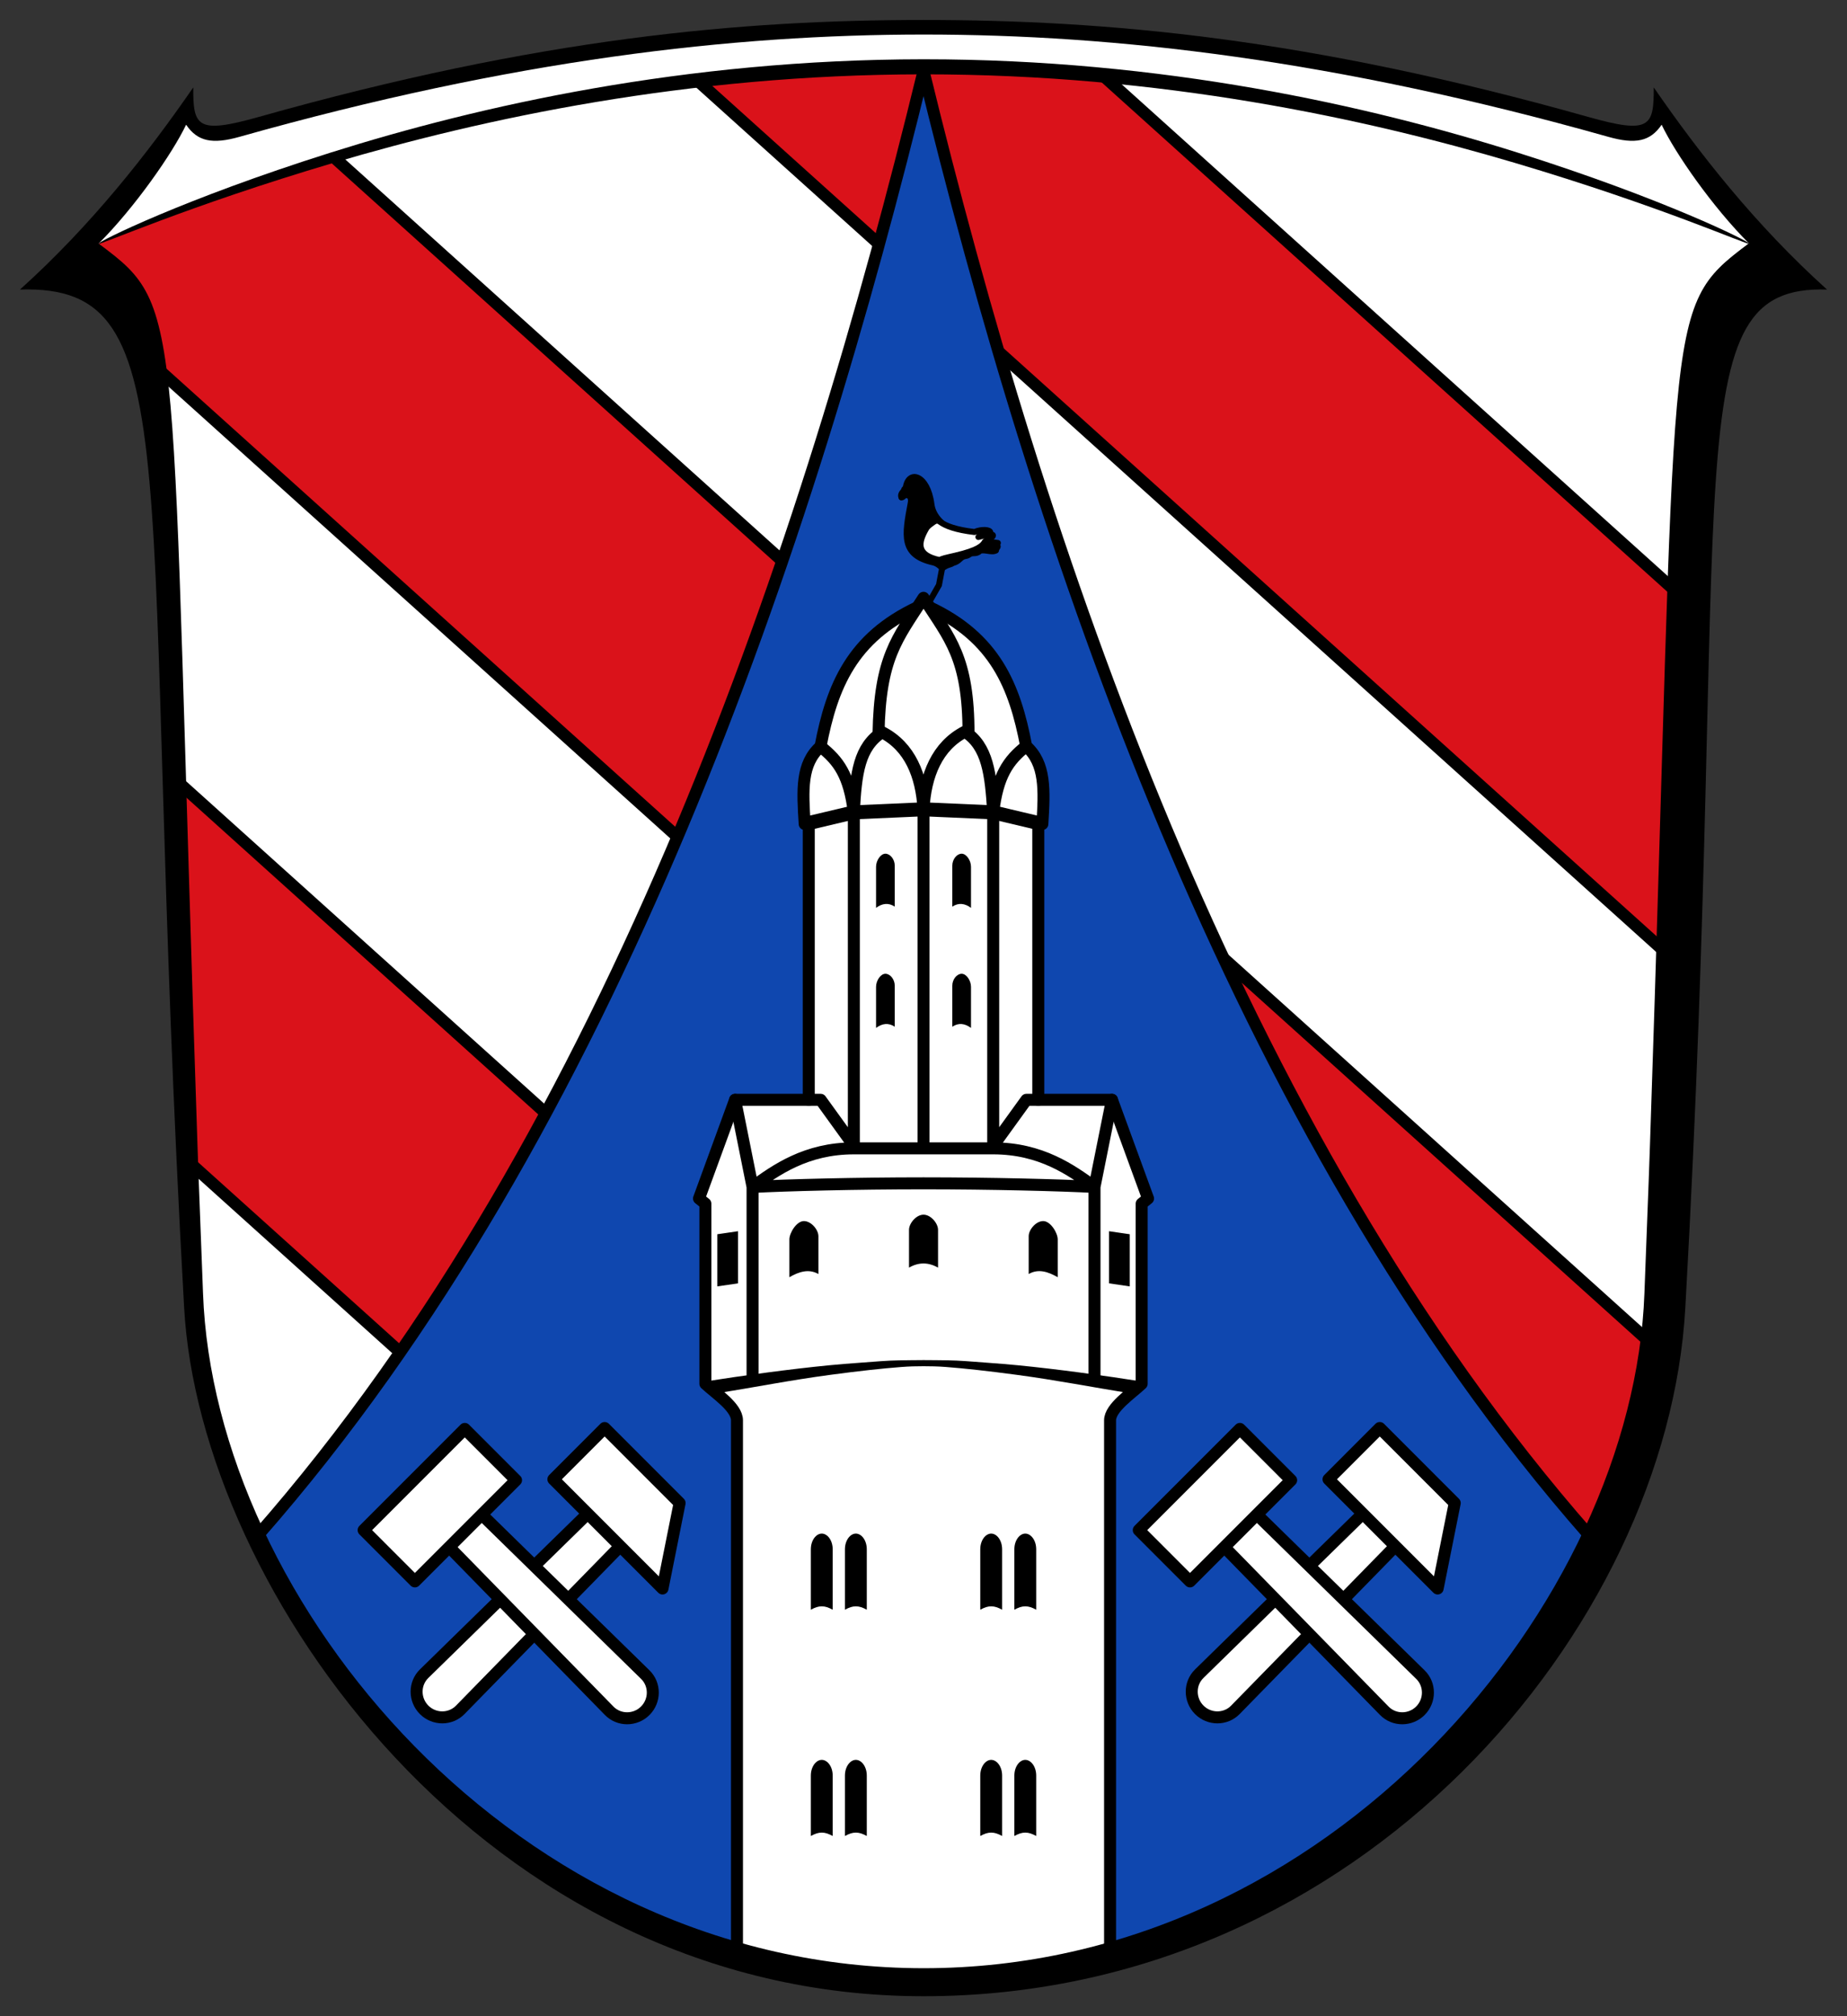
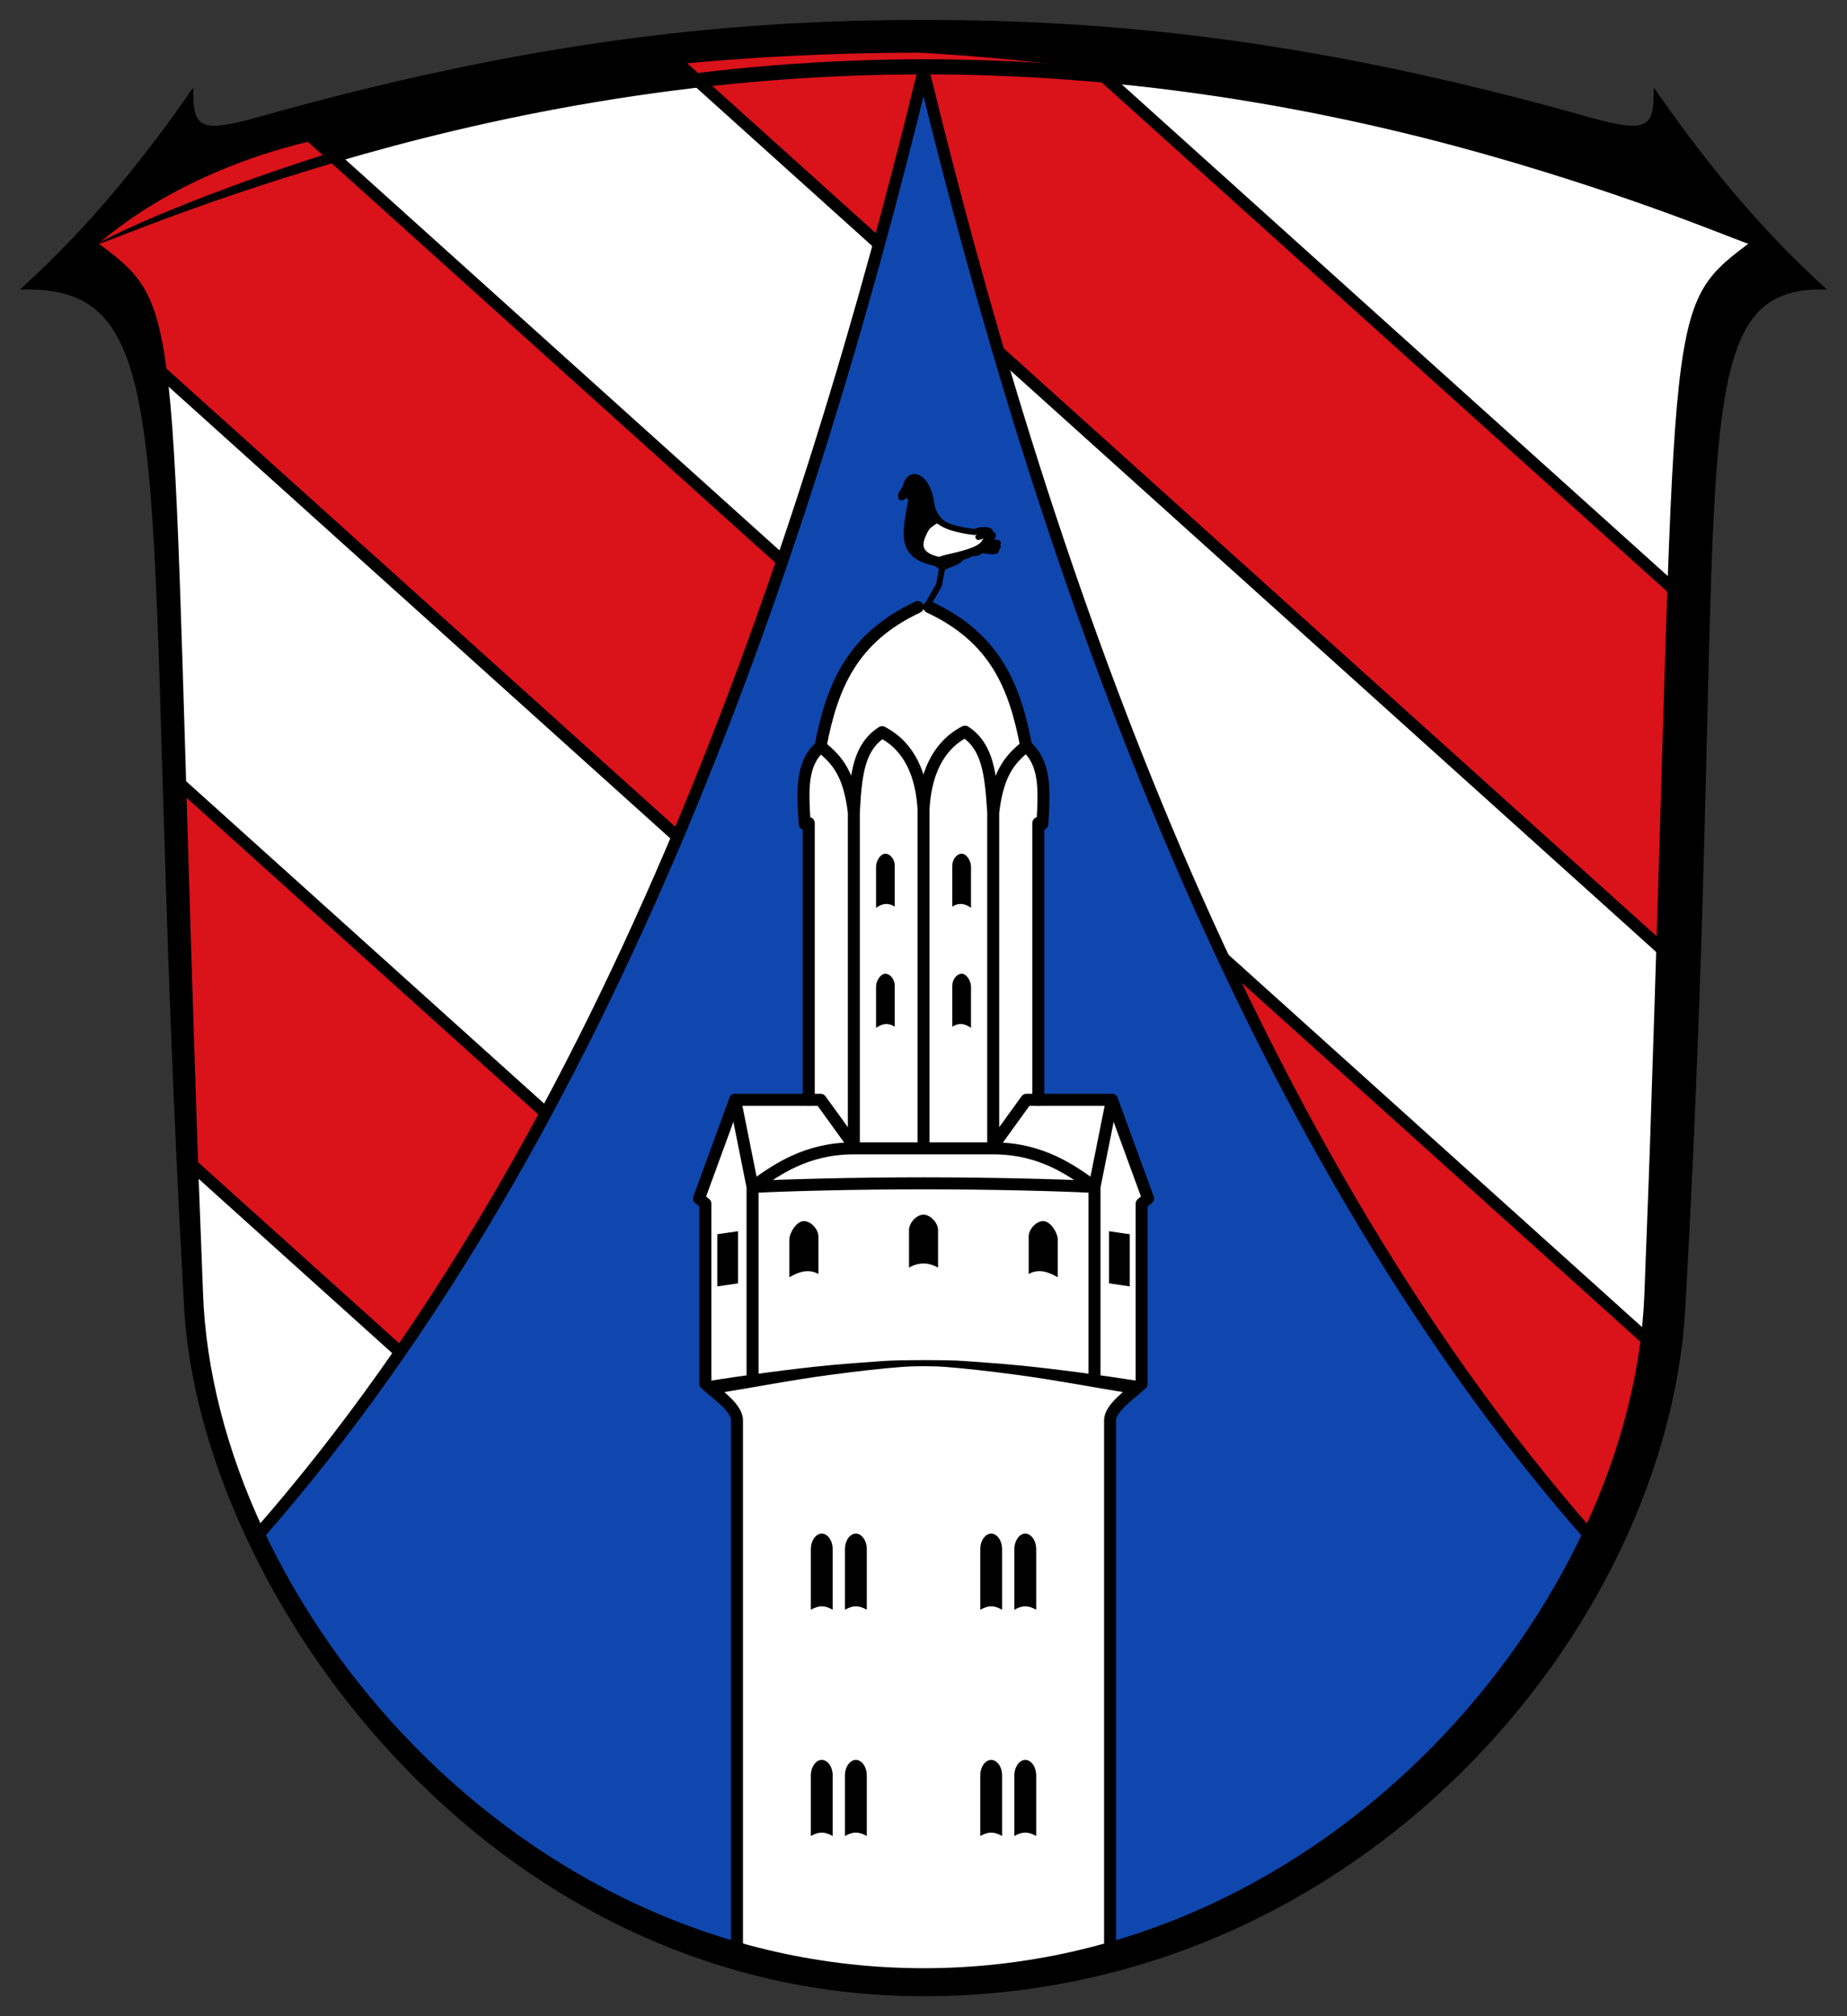
<svg xmlns="http://www.w3.org/2000/svg" xmlns:ns1="http://www.inkscape.org/namespaces/inkscape" xmlns:ns2="http://sodipodi.sourceforge.net/DTD/sodipodi-0.dtd" xmlns:xlink="http://www.w3.org/1999/xlink" ns1:version="1.1.1 (3bf5ae0d25, 2021-09-20)" ns2:docname="CoA Schmitten im Taunus.svg" id="svg2130" version="1.1" viewBox="0 0 462.363 504.4" height="504.4" width="462.363">
  <rect x="0" y="0" width="462.363" height="504.4" fill="#333333" stroke="none" />
  <defs id="defs2124">
    <ns1:path-effect effect="skeletal" id="path-effect6414" is_visible="true" lpeversion="1" pattern="m 26507.414,27761.564 c 0,-13.157 10.678,-23.835 23.835,-23.835 13.157,0 23.835,10.678 23.835,23.835 0,13.157 -10.678,23.835 -23.835,23.835 -13.157,0 -23.835,-10.678 -23.835,-23.835 z" copytype="single_stretched" prop_scale="0.08" scale_y_rel="false" spacing="0" normal_offset="0" tang_offset="0" prop_units="false" vertical_pattern="false" hide_knot="false" fuse_tolerance="0" />
  </defs>
  <ns2:namedview ns1:pagecheckerboard="false" fit-margin-bottom="5" fit-margin-right="5" fit-margin-left="5" fit-margin-top="5" lock-margins="true" units="px" ns1:snap-smooth-nodes="true" ns1:snap-object-midpoints="false" ns1:window-maximized="1" ns1:window-y="-11" ns1:window-x="-11" ns1:window-height="1506" ns1:window-width="2560" showgrid="false" ns1:document-rotation="0" ns1:current-layer="layer1" ns1:document-units="px" ns1:cy="252" ns1:cx="231.33333" ns1:zoom="1.5" ns1:pageshadow="2" ns1:pageopacity="0" borderopacity="1.0" bordercolor="#666666" pagecolor="#333333" id="base" showguides="true" ns1:guide-bbox="true" ns1:snap-intersection-paths="true" ns1:object-paths="true" ns1:snap-grids="false" ns1:snap-global="false" ns1:lockguides="false" ns1:object-nodes="true" ns1:snap-to-guides="true">
    <ns1:grid type="xygrid" id="grid105225" originx="-579.819" originy="-107.333" />
  </ns2:namedview>
  <g transform="translate(20475.935,21936.687)" id="layer1" ns1:groupmode="layer" ns1:label="schmitten_im_taunus">
    <g id="g6664" ns1:label="coa">
      <g id="g6895" ns1:label="coa-0">
        <path style="display:inline;fill:#000000;fill-opacity:1;stroke:none;stroke-width:0.624;stroke-linecap:round;stroke-linejoin:round;stroke-miterlimit:8;stroke-dasharray:none" d="m -20411.083,-21907.453 c -15.515,4.373 -16.522,2.476 -16.472,-7.369 -11.229,16.274 -25.394,34.386 -43.38,50.573 43.4,-1.385 29.337,44.652 41.096,254.746 3.946,70.515 75.331,172.216 185.086,172.216 109.754,0 186.238,-92.378 190.707,-172.216 11.758,-210.094 -3.3,-255.984 35.474,-254.746 -17.985,-16.187 -32.15,-34.299 -43.38,-50.573 0.05,9.845 -0.957,11.742 -16.472,7.369 -70.182,-19.781 -120.688,-24.234 -166.329,-24.234 -45.642,0 -96.147,4.453 -166.33,24.234 z" id="path3684" ns2:nodetypes="sccszsccszs" ns1:label="coa-0o" />
        <path style="display:inline;opacity:1;fill:#ffffff;fill-opacity:1;stroke:none;stroke-width:1.247;stroke-linecap:round;stroke-linejoin:round;stroke-miterlimit:4;stroke-dasharray:none" d="m -20038.203,-21875.732 c -21.208,15.909 -17.052,15.609 -24.105,224.972 -0.421,12.484 -0.881,23.101 -1.389,37.143 -2.8,77.382 -78.552,169.463 -181.056,169.463 -102.504,0 -178.257,-92.081 -181.056,-169.463 -0.508,-14.042 -0.969,-24.659 -1.389,-37.143 -7.053,-209.363 -2.897,-209.063 -24.106,-224.972 54.999,-24.095 122.319,-44.244 206.551,-44.244 84.231,0 151.552,20.149 206.55,44.244 z" id="path1827" ns2:nodetypes="ccszscczc" ns1:label="coa-0i" />
      </g>
      <path id="path4218" style="display:inline;opacity:1;fill:#da121a;fill-opacity:1;stroke:#000000;stroke-width:3;stroke-linecap:round;stroke-linejoin:round;stroke-miterlimit:4;stroke-dasharray:none;stroke-opacity:1" ns1:label="bends" d="m 713.523,93.699 c -22.902,0.033 -43.251,1.174 -61.684,2.984 L 899.91,319.92 c 1.074,-35.19 2.137,-68.946 2.887,-90.023 L 755.986,97.783 C 742.553,95.895 728.331,94.51 713.523,93.699 Z M 560.838,115.859 c -20.005,4.665 -42.071,14.467 -57.432,29.315 5.279,3.961 12.621,6.427 15.176,11.603 1.923,3.898 3.356,9.312 4.477,17.707 l 347.023,312.279 c 13.969,-22.081 22.968,-46.058 25.912,-69.301 z m -32.855,161.848 c 0.775,25.975 1.497,51.61 2.818,90.816 0.051,1.511 0.116,3.027 0.168,4.492 l 221.338,199.18 c 25.172,-5.703 48.043,-16.907 67.82,-31.592 z" transform="translate(-20959.299,-22018.712)" ns2:nodetypes="ccccccccccccccscccc" />
      <path style="display:inline;opacity:1;fill:#0f47af;fill-opacity:1;stroke:#000000;stroke-width:3;stroke-linecap:round;stroke-linejoin:round;stroke-miterlimit:4;stroke-dasharray:none;stroke-opacity:1" d="m -20244.747,-21918.898 c -28.726,118.089 -77.578,264.983 -166.645,366.303 30.338,62.981 93.564,110.259 166.645,110.259 73.081,0 136.307,-47.278 166.645,-110.259 -89.067,-101.32 -137.919,-248.214 -166.645,-366.303 z" id="path2384" ns2:nodetypes="ccscc" ns1:label="chape" />
      <g id="g3219" ns1:label="tower" transform="translate(497.026,9.13)">
        <path style="opacity:1;fill:#ffffff;fill-opacity:1;stroke:#000000;stroke-width:3;stroke-linecap:round;stroke-linejoin:round;stroke-miterlimit:4;stroke-dasharray:none;stroke-opacity:1" d="m -20743.207,-21793.946 c -16.452,7.698 -21.487,19.803 -24.352,34.885 -4.889,4.338 -4.498,10.854 -3.963,19.385 l 1.018,-0.241 v 69.236 h -18.443 l -9.032,24.698 1.599,1.287 v 45.062 c 2.575,2.421 7.909,5.867 7.909,9.138 v 132.633 c 14.943,3.756 30.587,6.436 46.698,6.436 16.111,0 31.755,-2.68 46.698,-6.436 v -132.633 c 0,-3.193 5.381,-6.717 7.909,-9.138 v -45.062 l 1.599,-1.287 -9.032,-24.698 h -18.443 v -69.236 l 1.018,0.241 c 0.535,-8.531 0.838,-15.135 -4.051,-19.473 -2.865,-15.082 -7.812,-27.099 -24.264,-34.797" id="path3197" ns2:nodetypes="cccccccccccsccccccccccc" ns1:label="tower-f" />
        <g id="g3207" ns1:label="tower-p">
-           <path style="opacity:1;fill:#ffffff;fill-opacity:1;stroke:#000000;stroke-width:3;stroke-linecap:round;stroke-linejoin:round;stroke-miterlimit:4;stroke-dasharray:none;stroke-opacity:1" d="m -20730.509,-21762.234 c 0,-19.104 -4.622,-23.711 -11.264,-34.029 -6.642,10.318 -10.938,14.925 -11.264,34.029" id="path3199" ns2:nodetypes="ccc" ns1:label="tower-p3" />
-           <path style="opacity:1;fill:none;fill-opacity:1;stroke:#000000;stroke-width:3.5;stroke-linecap:butt;stroke-linejoin:round;stroke-miterlimit:4;stroke-dasharray:none;stroke-opacity:1" d="m -20712.024,-21739.676 -12.305,-2.915 -17.444,-0.762 -17.444,0.762 -12.305,2.915" id="path3201" ns2:nodetypes="ccccc" ns1:label="tower-p2" />
          <path id="path3203" style="opacity:1;fill:#000000;fill-opacity:1;fill-rule:nonzero;stroke:none;stroke-width:3;stroke-linecap:round;stroke-linejoin:round;stroke-miterlimit:4;stroke-dasharray:none;stroke-opacity:1" d="m -20765.402,-21604.262 c -9.964,0.971 -21.579,2.571 -31.211,4.084 l 0.232,1.482 2.576,1.483 c 10.006,-1.572 18.417,-3.284 28.678,-4.656 7.44,-0.996 13.025,-1.596 17.719,-1.959 2.118,-0.165 3.897,-0.198 5.635,-0.198 1.679,0 3.569,0.03 5.601,0.188 4.694,0.366 10.279,0.968 17.719,1.965 10.262,1.375 18.752,3.087 28.759,4.66 l 2.495,-1.483 0.232,-1.482 c -9.631,-1.513 -21.246,-3.114 -31.209,-4.088 -2.453,-0.24 -4.652,-0.417 -7.858,-0.651 -3.207,-0.234 -6.881,-0.563 -9.568,-0.585 -2.008,-0.02 -4.114,-0.06 -6.171,-0.06 -2.085,0 -4.358,0.05 -6.255,0.07 -2.576,0.02 -6.182,0.342 -9.379,0.573 -3.197,0.23 -5.46,0.412 -7.995,0.659 z" ns2:nodetypes="ccccssssscccsssssscc" ns1:label="tower-p1" />
          <path id="path3205" style="opacity:1;fill:none;fill-opacity:1;stroke:#000000;stroke-width:3;stroke-linecap:round;stroke-linejoin:round;stroke-miterlimit:4;stroke-dasharray:none;stroke-opacity:1" d="m -20784.575,-21601.457 v -47.42 l -4.372,-21.804 m 75.905,0 h -2.978 l -8.78,12.149 m 0.471,-84.059 v 84.059 m 29.73,-12.149 -4.372,21.804 v 47.424 m 0,-47.424 c -5.812,-4.228 -13.395,-9.655 -25.358,-9.655 h -17.444 -17.444 c -11.963,0 -19.546,5.427 -25.358,9.655 8.672,-0.461 25.905,-0.904 42.802,-0.904 16.897,0 34.13,0.443 42.802,0.904 z m -71.533,-21.804 h 2.978 l 8.78,12.149 m -0.471,-84.059 v 84.059 m 17.444,0 v -84.821 m 25.698,-15.796 c -4.54,3.567 -7.149,7.393 -8.254,16.558 -0.605,-9.686 -1.389,-16.489 -7.064,-20.187 -6.988,3.599 -9.949,10.98 -10.38,19.425 -0.475,-8.445 -3.392,-15.693 -10.38,-19.292 -5.709,3.72 -6.548,10.102 -7.064,20.054 -1.149,-9.253 -3.802,-12.903 -8.342,-16.47" ns1:label="tower-p0" ns2:nodetypes="ccccccccccccscscsccccccccccccccc" />
        </g>
        <path id="path3209" style="opacity:1;fill:#000000;fill-opacity:1;stroke:none;stroke-width:0.2;stroke-linecap:round;stroke-linejoin:round;stroke-miterlimit:4;stroke-dasharray:none;stroke-opacity:1" d="m -20734.568,-21688.963 v -10.254 c 0,-1.608 1.155,-2.991 2.341,-2.991 1.185,0 2.339,1.683 2.339,3.291 v 10.254 c -1.53,-1.116 -3.086,-1.353 -4.68,-0.3 z m 0,-30.038 v -10.254 c 0,-1.608 1.155,-2.991 2.341,-2.991 1.185,0 2.339,1.683 2.339,3.291 v 10.254 c -1.53,-1.116 -3.086,-1.353 -4.68,-0.3 z m -14.41,30.038 v -10.254 c 0,-1.608 -1.155,-2.991 -2.341,-2.991 -1.185,0 -2.339,1.683 -2.339,3.291 v 10.254 c 1.53,-1.116 3.086,-1.353 4.68,-0.3 z m 0,-30.038 v -10.254 c 0,-1.608 -1.155,-2.991 -2.341,-2.991 -1.185,0 -2.339,1.683 -2.339,3.291 v 10.254 c 1.53,-1.116 3.086,-1.353 4.68,-0.3 z m 58.836,81.958 -5.189,-0.759 v 13.045 l 5.189,0.759 z m -103.262,0 5.189,-0.759 v 13.045 l -5.189,0.759 z m 85.226,10.749 v -9.463 c 0,-1.608 -1.794,-4.582 -3.635,-4.582 -1.841,0 -3.633,2.174 -3.633,3.782 v 9.463 c 2.443,-1.407 4.865,-0.565 7.268,0.8 z m -59.908,-0.8 v -9.463 c 0,-1.608 -1.794,-3.782 -3.635,-3.782 -1.841,0 -3.633,2.973 -3.633,4.581 v 9.463 c 2.443,-1.407 4.865,-2.163 7.268,-0.799 z m 29.948,-1.599 v -9.463 c 0,-1.608 -1.794,-3.782 -3.635,-3.782 -1.841,0 -3.633,2.174 -3.633,3.782 v 9.463 c 2.443,-1.407 4.865,-1.364 7.268,0 z m -31.844,85.579 v -15.1 c 0,-2.312 1.351,-3.945 2.736,-3.945 1.386,0 2.735,1.633 2.735,3.945 v 15.1 c -1.052,-0.566 -1.838,-0.844 -2.735,-0.844 -0.897,0 -1.684,0.278 -2.736,0.844 z m 8.534,0 v -15.1 c 0,-2.312 1.351,-3.945 2.736,-3.945 1.386,0 2.735,1.633 2.735,3.945 v 15.1 c -1.052,-0.566 -1.838,-0.844 -2.735,-0.844 -0.897,0 -1.684,0.278 -2.736,0.844 z m 47.884,0 v -15.1 c 0,-2.312 -1.351,-3.945 -2.736,-3.945 -1.386,0 -2.735,1.633 -2.735,3.945 v 15.1 c 1.052,-0.566 1.838,-0.844 2.735,-0.844 0.897,0 1.684,0.278 2.736,0.844 z m -8.534,0 v -15.1 c 0,-2.312 -1.351,-3.945 -2.736,-3.945 -1.386,0 -2.735,1.633 -2.735,3.945 v 15.1 c 1.052,-0.566 1.838,-0.844 2.735,-0.844 0.897,0 1.684,0.278 2.736,0.844 z m -47.884,56.608 v -15.1 c 0,-2.312 1.351,-3.945 2.736,-3.945 1.386,0 2.735,1.633 2.735,3.945 v 15.1 c -1.052,-0.566 -1.838,-0.844 -2.735,-0.844 -0.897,0 -1.684,0.278 -2.736,0.844 z m 8.534,0 v -15.1 c 0,-2.312 1.351,-3.945 2.736,-3.945 1.386,0 2.735,1.633 2.735,3.945 v 15.1 c -1.052,-0.566 -1.838,-0.844 -2.735,-0.844 -0.897,0 -1.684,0.278 -2.736,0.844 z m 47.884,0 v -15.1 c 0,-2.312 -1.351,-3.945 -2.736,-3.945 -1.386,0 -2.735,1.633 -2.735,3.945 v 15.1 c 1.052,-0.566 1.838,-0.844 2.735,-0.844 0.897,0 1.684,0.278 2.736,0.844 z m -8.534,0 v -15.1 c 0,-2.312 -1.351,-3.945 -2.736,-3.945 -1.386,0 -2.735,1.633 -2.735,3.945 v 15.1 c 1.052,-0.566 1.838,-0.844 2.735,-0.844 0.897,0 1.684,0.278 2.736,0.844 z" ns1:label="windows" ns2:nodetypes="cssscccssscccssscccssscccccccccccccssscccssscccssscccssscsccssscsccssscsccssscsccssscsccssscsccssscsccssscsc" />
        <g id="g3217" ns1:label="bird" transform="translate(0,11.49)">
          <path style="opacity:1;fill:none;fill-opacity:1;stroke:#000000;stroke-width:1.5;stroke-linecap:round;stroke-linejoin:miter;stroke-miterlimit:4;stroke-dasharray:none;stroke-opacity:1" d="m -20737.109,-21815.164 -0.802,4.221 -2.428,4.247" id="path3211" ns1:label="bird-leg" />
          <path style="opacity:1;fill:#000000;fill-opacity:1;stroke:#000000;stroke-width:1.5;stroke-linecap:round;stroke-linejoin:round;stroke-miterlimit:4;stroke-dasharray:none;stroke-opacity:1" d="m -20747.311,-21832.857 c -0.157,-0.471 -0.132,-0.981 0.608,-1.639 0,-0.376 0.207,-0.569 0.466,-0.721 0.641,-4.677 5.473,-3.438 6.443,4.056 0.721,5.566 8.029,8.692 16.631,9.693 -0.444,0.214 -1.116,0.359 -1.865,0.48 0.457,0.06 0.935,0.109 1.498,0.127 0.09,0.1 0.161,0.198 0.325,0.255 0.02,0.385 -0.454,0.309 -0.792,0.325 -0.338,0.02 -0.571,0.05 -0.763,0.141 l 1.286,0.07 c -0.354,0.176 -0.543,0.343 -0.169,0.48 -0.585,0.307 -1.329,0.203 -2.148,0.07 -1.03,-0.167 -1.74,-0.125 -1.908,0.06 -0.372,0.408 -0.907,0.553 -1.54,0.551 -0.405,0 -0.759,0.09 -1.045,0.297 -0.255,0.18 -0.564,0.353 -1.004,0.41 -0.521,0.07 -0.966,0.345 -1.328,0.706 -0.553,0.55 -1.098,0.86 -1.738,1.018 -0.278,0.191 -0.619,0.339 -1.116,0.48 -0.629,0.178 -1.127,0.522 -1.639,0.834 -0.77,-0.832 -1.496,-1.272 -2.19,-1.427 -8.118,-1.819 -7.201,-6.704 -5.68,-14.837 0.393,-2.102 -1.116,-2.233 -1.661,-1.83 -0.224,0.204 -0.447,0.417 -0.671,0.401 z" id="path3213" ns2:nodetypes="cccsccccscccsssssscscsscc" ns1:label="bird-body" />
          <path style="opacity:1;fill:#ffffff;fill-opacity:1;stroke:#000000;stroke-width:1.5;stroke-linecap:round;stroke-linejoin:round;stroke-miterlimit:4;stroke-dasharray:none;stroke-opacity:1" d="m -20737.787,-21826.866 c -0.358,-0.228 -0.808,-0.34 -1.555,0.198 -0.765,0.55 -1.425,0.992 -1.78,1.611 -1.935,3.372 -2.743,6.61 3.448,7.884 0.328,-0.343 1.396,-0.553 3.871,-1.13 5.849,-1.364 6.861,-2.539 7.404,-3.504 2.924,-1.5 2.901,-2.495 -1.639,-1.159 0.656,-0.415 1.277,-0.834 2.996,-1.102 0.02,-0.728 -2.119,-0.945 -3.985,-0.141 -4.629,-0.552 -7.213,-1.503 -8.76,-2.657 z" id="path3215" ns2:nodetypes="csscsccccc" ns1:label="bird-wing" />
        </g>
      </g>
      <g id="g3195" ns1:label="hps" transform="translate(497.026)">
        <g id="g3193" ns1:label="hp-l" transform="translate(190.461,7.5)">
-           <path id="path3189" style="opacity:1;fill:#ffffff;fill-opacity:1;stroke:#000000;stroke-width:3;stroke-linecap:round;stroke-linejoin:round;stroke-miterlimit:4;stroke-dasharray:none" d="m -20822.264,-21565.519 -40.945,40.041 c -2.526,2.469 -2.498,6.546 0,9.044 2.497,2.497 6.573,2.525 9.043,0 l 40.041,-40.946 z m 8.139,8.139 10.59,10.59 4.279,-21.382 -18.769,-18.769 -12.83,12.831 8.591,8.591 z" ns1:label="pick-l" />
-           <path id="path3191" style="opacity:1;fill:#ffffff;fill-opacity:1;stroke:#000000;stroke-width:3;stroke-linecap:round;stroke-linejoin:round;stroke-miterlimit:4;stroke-dasharray:none" d="m -20848.797,-21565.293 8.592,-8.592 -12.83,-12.829 -25.321,25.321 12.829,12.83 8.592,-8.592 z m -8.138,8.138 40.041,40.947 c 2.469,2.526 6.546,2.497 9.043,0 2.498,-2.497 2.526,-6.573 0,-9.043 l -40.947,-40.041 z" ns1:label="hammer-l" />
-         </g>
+           </g>
        <use x="0" y="0" xlink:href="#g3193" id="use3995" width="100%" height="100%" transform="translate(-194.038)" ns1:label="hp-r" />
      </g>
      <g id="g6901" ns1:label="coa-f">
        <path style="display:inline;fill:none;stroke:#000000;stroke-width:4;stroke-linecap:square;stroke-linejoin:round;stroke-miterlimit:8" d="m -20451.98,-21873.804 c 5.28,3.961 8.709,6.694 11.262,11.87 2.552,5.175 4.243,12.997 5.483,26.959 2.479,27.919 3.209,80.183 6.734,184.786 0.421,12.481 0.882,23.092 1.389,37.116 1.414,39.13 21.209,81.748 53.525,114.659 32.316,32.911 77.227,56.117 128.888,56.117 51.661,0 96.572,-23.206 128.888,-56.117 32.316,-32.911 52.111,-75.529 53.525,-114.659 0.507,-14.024 0.968,-24.635 1.389,-37.116 3.525,-104.603 4.255,-156.867 6.734,-184.786 1.24,-13.962 2.931,-21.784 5.483,-26.959 2.553,-5.176 5.982,-7.909 11.262,-11.87" id="path12605" ns2:nodetypes="csscsszsscssc" ns1:label="coa-f" />
        <g id="g6725" ns1:label="coa-t" transform="matrix(0.988,0,0,0.988,-20541.115,-21931.13)" style="display:inline">
-           <path style="display:inline;fill:#ffffff;fill-opacity:1;stroke:none;stroke-width:0.632;stroke-linecap:round;stroke-linejoin:round;stroke-miterlimit:8;stroke-dasharray:none" d="m 90.931,56.089 c 9.223,-9.223 18.75,-22.898 22.197,-30.133 2.913,4.282 6.67,4.997 13.505,3.071 C 195.913,9.499 251.535,3.121 300.057,3.121 c 48.521,0 104.143,6.378 173.423,25.905 6.835,1.926 10.592,1.211 13.505,-3.071 3.446,7.236 12.864,20.801 22.197,30.133 C 453.498,31.693 385.338,11.293 300.057,11.293 c -85.282,0 -153.441,20.4 -209.125,44.796 z" id="path3386" ns2:nodetypes="ccszscczc" ns1:label="coa-t0" />
          <path style="display:inline;fill:#000000;stroke:none;stroke-width:1.263;stroke-linecap:round;stroke-linejoin:round;stroke-miterlimit:8;stroke-dasharray:none" d="M 90.931,56.089 C 90.723,55.606 112.445,44.776 149.704,33.028 187.453,21.125 239.505,9.43 299.877,9.386 c 0,0 0.185,-6.77e-5 0.185,-6.77e-5 60.427,-0.01 112.511,11.668 150.304,23.59 37.291,11.764 59.025,22.63 58.816,23.113 -0.209,0.483 -22.295,-9.485 -59.605,-20.533 -37.838,-11.205 -89.564,-22.377 -149.514,-22.356 -10e-6,0 -0.184,9.7e-5 -0.184,9.7e-5 -59.894,0.033 -111.592,11.222 -149.387,22.407 -37.279,11.033 -59.352,20.965 -59.561,20.482 z" id="path6412" ns1:path-effect="#path-effect6414" ns1:original-d="m 90.931186,56.088695 c 137.846684,-59.5481628 279.927774,-59.908188 418.250714,0" ns2:nodetypes="cc" ns1:label="coa-tp" />
        </g>
      </g>
    </g>
  </g>
</svg>